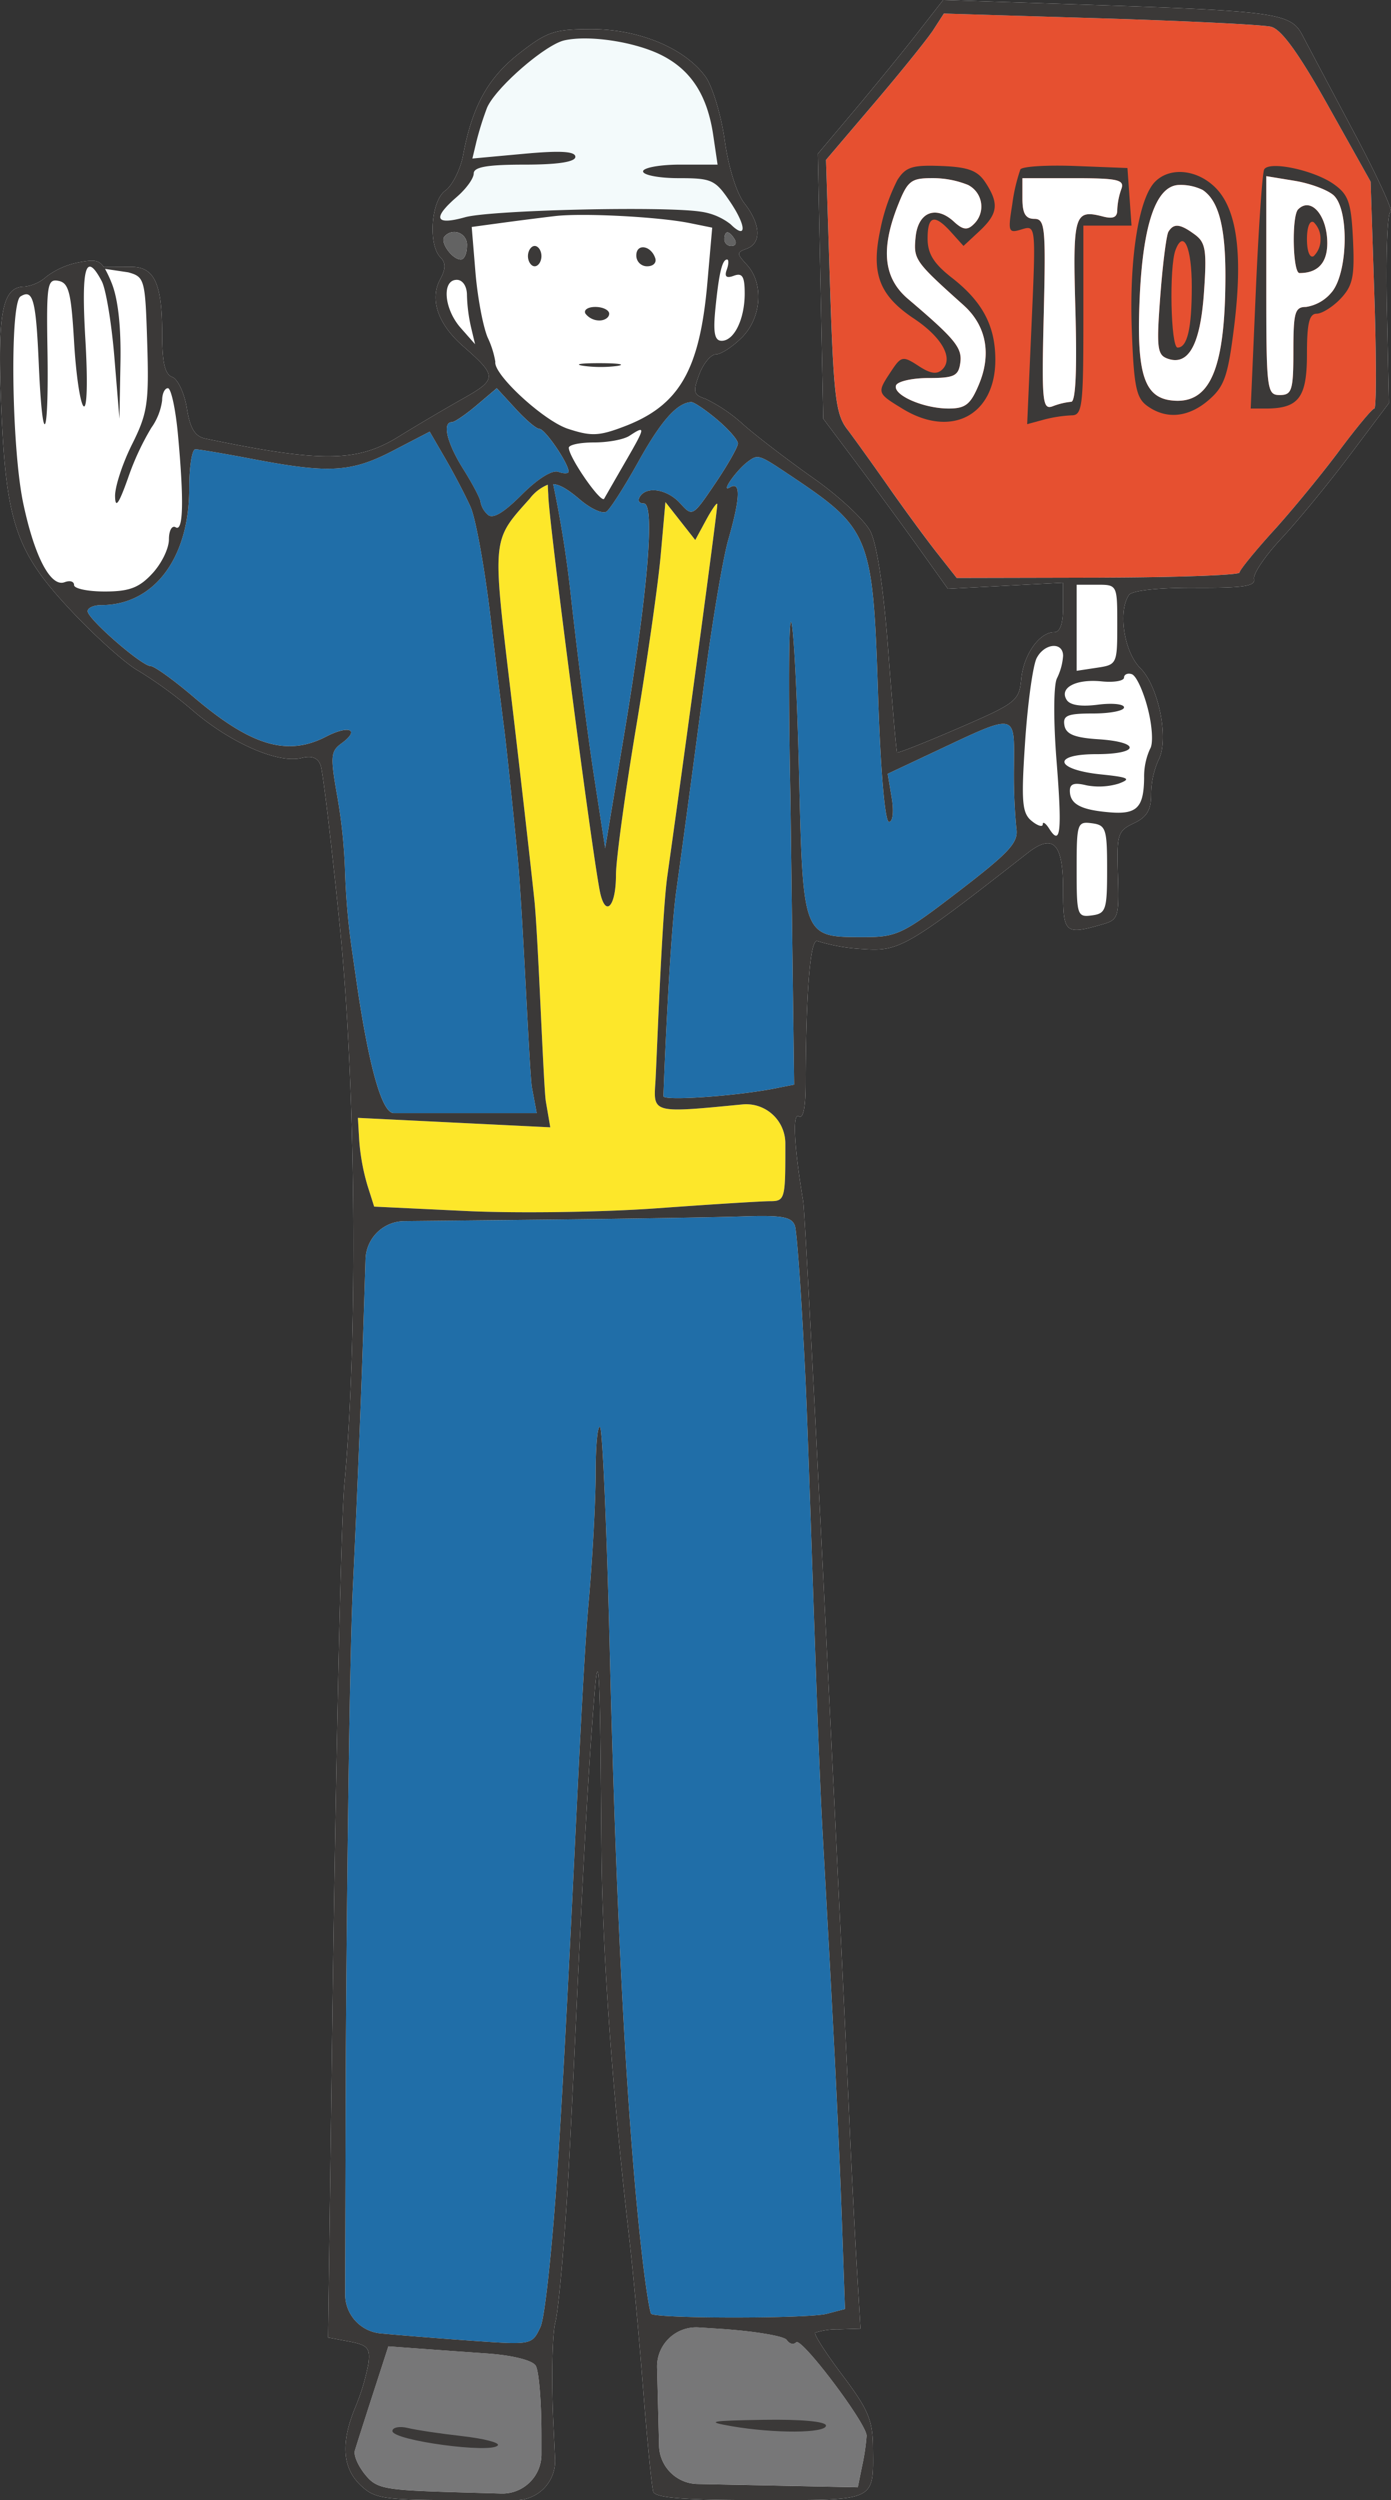
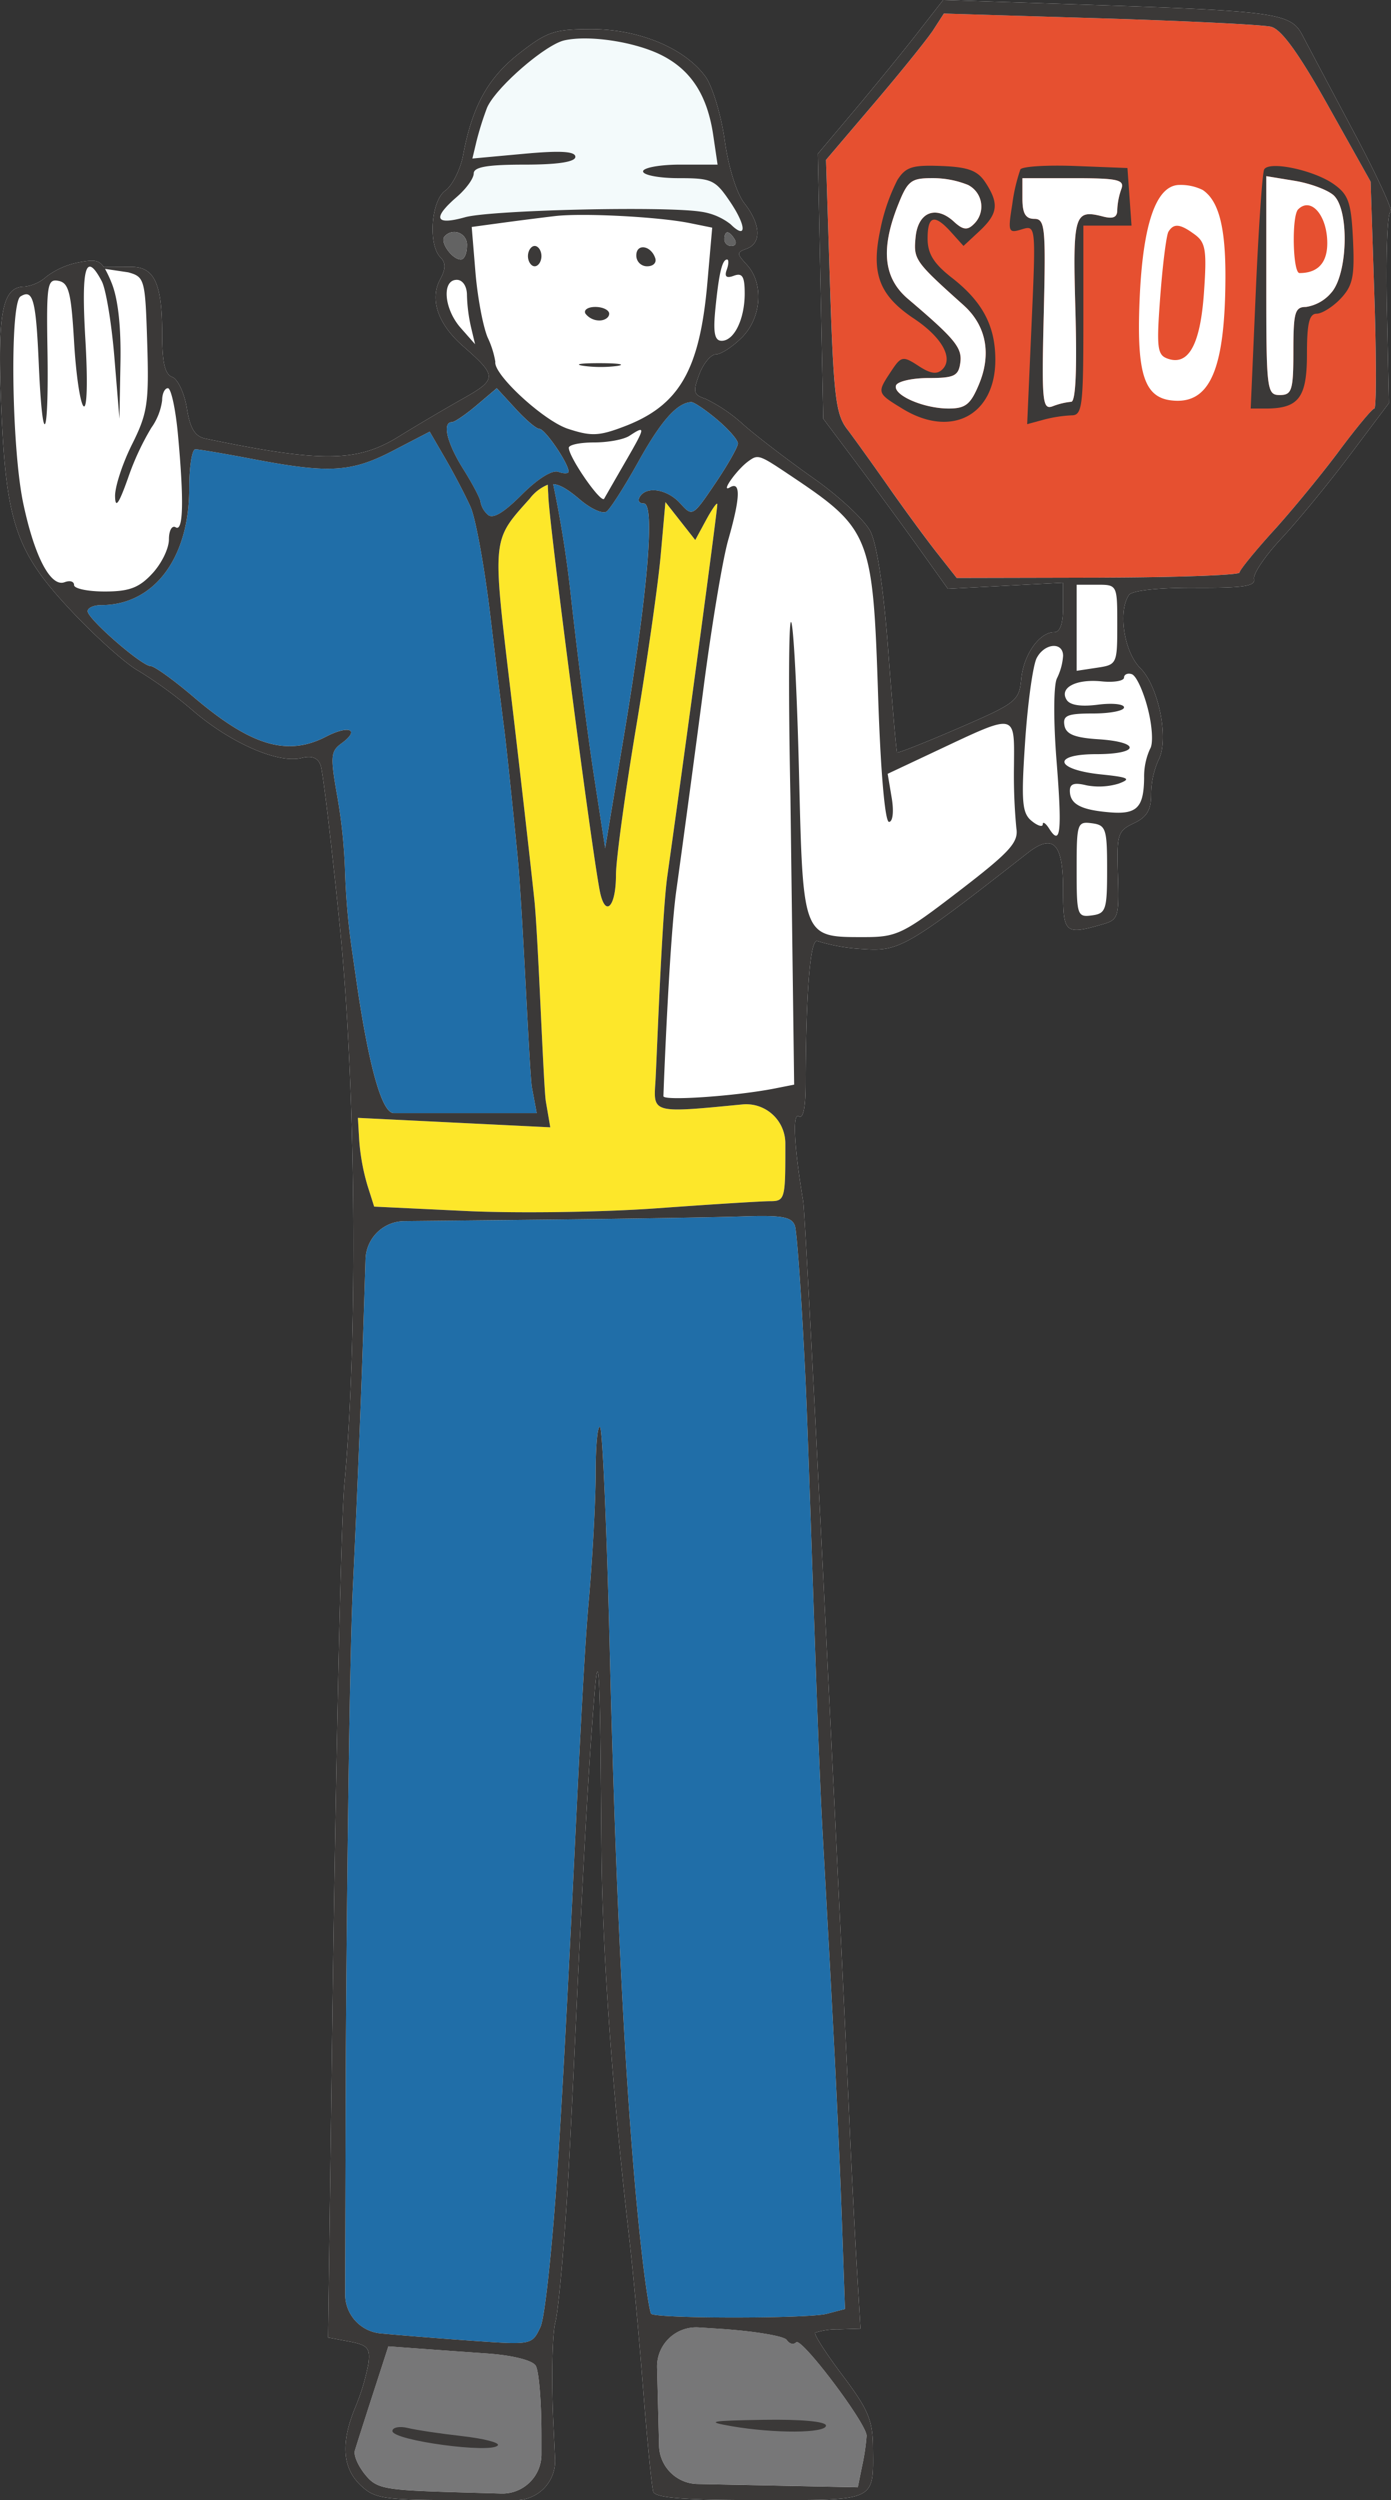
<svg xmlns="http://www.w3.org/2000/svg" width="241.565" height="434.067" viewBox="0 0 241.565 434.067">
  <rect x="0" y="0" width="241.565" height="434.067" fill="#333333" stroke="none" />
  <g id="グループ_121" data-name="グループ 121" transform="translate(-28.014 -305.764)">
    <path id="パス_571" data-name="パス 571" d="M263.159,328.762c-4.068-7.648-8.071-15.188-8.957-16.88-2.018-3.847-4.515-4.2-37.57-5.3l-24.822-.821-4.587,5.88c-2.529,3.242-7.415,9.235-10.883,13.352l-6.3,7.471.471,23,.471,23,5.824,7.765c3.174,4.237,8.1,10.947,10.822,14.765l5,7,10-.531,10-.528v4.293c0,2.823-.524,4.293-1.531,4.293-2.578,0-5.316,3.883-5.731,8.116-.371,3.822-.858,4.2-10.855,8.53-5.768,2.493-10.577,4.4-10.705,4.237s-.818-8.059-1.53-17.589c-.818-10.943-1.965-18.592-3.117-20.823-1-1.933-5.413-6.054-9.763-9.119s-9.884-7.286-12.236-9.352a27.728,27.728,0,0,0-6.646-4.527c-2.074-.677-2.2-1.176-1.059-4.237.7-1.881,2.022-3.468,2.88-3.468.89,0,2.884-1.3,4.531-2.944,3.411-3.411,3.826-9.36.878-12.586-1.829-2-1.833-2.155-.056-2.815,2.618-.967,2.449-4.241-.4-7.89-1.353-1.728-2.763-6.235-3.419-10.939-.608-4.354-2.135-9.4-3.347-11.06-3.593-4.926-11.535-8.232-19.768-8.232-6.472,0-7.709.415-12.59,4.229-5.421,4.237-8.144,9.179-9.727,17.649-.463,2.473-1.893,5.316-3.093,6.162-2.473,1.74-3.017,9.413-.826,11.6.926.922.91,2-.048,3.766-1.889,3.464-.423,7.794,3.931,11.608,6.005,5.264,6,5.764-.117,9.211-3.061,1.72-8.128,4.716-11.06,6.533-7.185,4.45-13.408,4.515-33.526.334-1.829-.378-2.67-1.748-3.234-5.276-.415-2.59-1.571-5.063-2.529-5.413-1.3-.475-1.764-2.529-1.764-7.7,0-8.708-1.426-11.588-5.647-11.422l-4.491.02c-.882-1.277-1.816-1.281-4.217-.834a13.565,13.565,0,0,0-5.7,2.473,7,7,0,0,1-3.826,1.764c-3.891,0-4.753,4.471-4.052,21.056.862,20.352,2.586,25.2,12.772,35.882,4.153,4.35,9.094,8.724,11.044,9.763A73.988,73.988,0,0,1,61.7,429.3c6.589,5.582,14.713,9.086,18.7,8.063,1.768-.451,2.815-.044,3.295,1.277.391,1.075,1.881,13.589,3.331,27.94,2.848,28.234,3.109,72.07.818,96.558-.729,7.753-1.667,60.527-2.09,91.7L84.993,711.6l3.705.7c3.174.6,3.645,1.152,3.295,3.823a37.706,37.706,0,0,1-2.231,7.471c-2.6,6.235-2.32,10.613.878,13.658,2.493,2.372,3.939,2.577,18.41,2.577h8.567a6.8,6.8,0,0,0,6.795-7.129l-.306-6.4c-.354-7.411-.193-15.257.354-17.351s1.551-13.355,2.227-25c1.176-20.339,2.634-61.292,4.644-84.939.934-10.967.955,10,1.144,28.7.177,17.428,1.937,41.763,4.837,66.823.6,5.175,1.671,16.819,2.38,25.877s1.506,17.133,1.768,17.943c.346,1.088,5.175,1.47,18.588,1.47,20.352,0,19.647.33,19.57-9.179-.036-4.684-.842-6.585-5.28-12.469-2.839-3.762-5.018-7.153-4.765-7.411a12.6,12.6,0,0,1,4.177-.588l3.705-.117-.644-10.705c-.358-5.929-.946-17.528-1.317-26-1.067-24.468-7.463-155.821-8-159.051-1.595-9.646-1.885-15.426-.745-14.721.773.471,1.176-1.571,1.176-5.925,0-5.88.238-25.334,2.062-24.5a32.6,32.6,0,0,0,7.938,1.386c6.235.471,7.765-.423,28.471-16.622,4.527-3.544,6.235-1.82,6.235,6.3,0,7.649.306,7.91,6.94,5.993,2.65-.765,2.807-1.285,2.586-8.462s-.048-7.733,2.767-9.058c2.264-1.067,3-2.3,3-5a14.878,14.878,0,0,1,1.265-5.941c1.9-3.528.085-12.768-3.15-16-2.823-2.823-3.907-9.88-1.953-12.7.528-.765,5.248-1.273,11.483-1.236,8.353.044,10.512-.278,10.234-1.531-.2-.886,1.905-4,4.765-7.056,2.811-3,8.168-9.529,11.881-14.471l6.766-9-.354-16.59c-.193-9.175.093-16.586.648-16.586S267.223,336.406,263.159,328.762Z" transform="translate(0 0)" fill="#fff" />
    <g id="グループ_118" data-name="グループ 118" transform="translate(171.458 308.116)">
      <path id="パス_572" data-name="パス 572" d="M158.858,374.931c-.354,0-3.142,3.355-6.118,7.354s-8.152,10.3-11.354,13.823-5.909,6.843-5.941,7.294-11.056.85-24.585.882l-24.528.056-3.472-4.41c-1.909-2.425-5.691-7.588-8.41-11.471s-5.949-8.381-7.177-10c-1.945-2.561-2.324-5.767-2.94-24.822l-.7-21.882,8.41-9.884c4.608-5.409,9.235-11.156,10.234-12.7l1.824-2.824,27.114.822c14.943.455,28.282,1.116,29.708,1.47,1.808.455,4.8,4.591,9.94,13.766l7.35,13.118.648,19.7C159.213,366.05,159.213,374.931,158.858,374.931Z" transform="translate(-63.629 -306.348)" fill="#e65030" />
      <path id="パス_573" data-name="パス 573" d="M86.719,318.343a3.947,3.947,0,0,1-1.176,2.94c-.685.411-1.176-.822-1.176-2.94s.491-3.351,1.176-2.94a3.946,3.946,0,0,1,1.176,2.94Z" transform="translate(-0.842 -279.17)" fill="#e65030" />
      <path id="パス_574" data-name="パス 574" d="M82.055,324.053c0,7.294-.769,10.589-2.469,10.589-1.184,0-1.482-14-.358-16.94,1.4-3.677,2.827-.471,2.827,6.352Z" transform="translate(-18.531 -276.644)" fill="#e65030" />
    </g>
    <path id="パス_575" data-name="パス 575" d="M75.755,425.666a6.806,6.806,0,0,1-7,6.8l-7.234-.21c-13.174-.382-14.395-.612-16.413-3.117-1.228-1.531-1.994-3.319-1.764-4.116.226-.777,1.631-5.179,3.117-9.767l2.707-8.353,4.765.354c2.606.193,8.176.592,12.292.882,4.471.314,7.938,1.176,8.531,2.119.552.878,1,6.235,1,12Z" transform="translate(46.292 306.218)" fill="#777778" />
    <path id="パス_576" data-name="パス 576" d="M92.74,424.914a37.776,37.776,0,0,1-.765,5.176l-.765,3.766L74.036,433.5l-10.681-.217a6.808,6.808,0,0,1-6.662-6.629l-.185-7.27-.161-6.32a6.8,6.8,0,0,1,7.238-6.964l3.512.225c6,.387,11.314,1.265,11.765,1.941.467.7,1.176.882,1.647.411C81.415,407.768,92.74,422.8,92.74,424.914Z" transform="translate(85.774 303.739)" fill="#777778" />
    <path id="パス_577" data-name="パス 577" d="M109.793,434.292l.419-.04a6.8,6.8,0,0,1,7.463,6.771v1.264c0,8.353-.125,8.764-2.646,8.764-1.462,0-10.295.556-19.7,1.237s-24.23.89-33.059.471l-16-.765-1.176-3.705a37.435,37.435,0,0,1-1.414-7.705l-.234-4,16.7.821,16.707.822-.765-4.471c-.419-2.457-1.321-28.556-2-35.028s-2.545-22.821-4.144-36.349c-3.162-26.7-3.238-25.954,3.335-33.293a7.447,7.447,0,0,1,3.142-2.429c.02.785.085,1.583.089,1.841.036,4.1,7.483,61.289,8.945,68.7.93,4.712,2.807,2.824,2.807-2.823,0-2.59,1.563-14.061,3.472-25.471s3.842-24.923,4.293-30l.822-9.235,2.59,3.294,2.59,3.295,1.881-3.472c1.019-1.881,1.913-3.145,1.949-2.763.068.709-5.119,39.289-8.68,64.583-.963,6.823-1.889,33.252-2.074,35.854C94.738,435.759,94.738,435.759,109.793,434.292Z" transform="translate(46.722 63.259)" fill="#fde72a" />
    <path id="パス_578" data-name="パス 578" d="M49.87,334.936c1.647-1.426,2.94-3.218,2.94-4.076,0-1.12,2.356-1.531,8.825-1.531,5.764,0,8.825-.467,8.825-1.353,0-.959-2.59-1.112-8.941-.528l-8.941.822.7-2.94a53.615,53.615,0,0,1,1.8-5.764c1.3-3.371,10.081-11.06,13.493-11.817,4.342-.963,12.353.274,16.94,2.618,5.087,2.6,7.882,6.964,8.9,13.9l.745,5.059H88.692c-3.528,0-6.472.536-6.472,1.176s2.767,1.176,6.178,1.176c5.764,0,6.36.278,8.953,4.12,2.856,4.233,2.884,6.662.044,3.858A10.8,10.8,0,0,0,92.22,337.5c-6.468-.987-36.478-.274-40.937.975C46.108,339.919,45.6,338.638,49.87,334.936Z" transform="translate(57.472 5.018)" fill="#f3fafb" />
    <g id="グループ_119" data-name="グループ 119" transform="translate(43.23 373.171)">
      <path id="パス_579" data-name="パス 579" d="M80.3,326.112c2,1.675,3.649,3.56,3.649,4.173s-1.792,3.766-3.943,6.944c-3.9,5.763-3.963,5.8-6.07,3.468-2.235-2.469-5.824-3.069-7.012-1.176-.431.689-.153,1.176.673,1.176,2.01,0,.681,15.647-3.428,40.236l-3.279,19.643-1.941-12.586c-1.071-6.952-2.864-20.879-4-31.118a196.639,196.639,0,0,0-3.089-19.526c1.24.077,2.626.963,4.676,2.7,1.881,1.595,3.939,2.521,4.587,2.066s3.138-4.354,5.554-8.7c3.923-7.06,6.69-10.178,9.151-10.311C76.285,323.071,78.306,324.432,80.3,326.112Z" transform="translate(28.982 -320.699)" fill="#206ea8" />
      <path id="パス_580" data-name="パス 580" d="M48.193,328.38c.447,0,2.409-1.345,4.293-2.94l3.468-2.94,3.238,3.528c1.833,2,3.641,3.532,4.177,3.532.963,0,5.059,6,5.059,7.411,0,.375-.826.4-1.768.057-1.071-.391-3.585,1.176-6.408,4-3.178,3.178-5.039,4.257-5.884,3.412a3.947,3.947,0,0,1-1.237-2.175c0-.515-1.325-3.057-2.948-5.647C47.3,332.029,46.421,328.38,48.193,328.38Z" transform="translate(15.098 -322.5)" fill="#206ea8" />
      <path id="パス_581" data-name="パス 581" d="M77.788,415.011a124.854,124.854,0,0,1-1.293-14.29,92.64,92.64,0,0,0-1.353-13.061c-1.228-6.94-1.156-7.79.765-9.191,3.258-2.384,1.293-3.21-2.707-1.144-6.75,3.492-13.058,1.595-23.058-6.931-3.411-2.912-6.766-5.321-7.411-5.321-1.53,0-10.939-8.2-10.939-9.525,0-.584,1.059-1.059,2.352-1.059,9.159,0,15.293-8.12,15.293-20.235,0-3.766.475-6.823,1.059-6.823s5.176.785,10.234,1.748c13.058,2.485,16.9,2.247,24.117-1.506l6.352-3.3,2.763,4.765c1.5,2.59,3.492,6.4,4.354,8.353.87,1.965,2.413,10.472,3.411,18.821s2.09,17.254,2.413,19.707,1.353,12.232,2.292,21.761,2.078,38.069,2.529,40.5l.826,4.41H84.965c-3.375,0-6.243-21.274-6.73-24.617Z" transform="translate(-31.792 -316.841)" fill="#206ea8" />
      <path id="パス_582" data-name="パス 582" d="M122.872,387.2c.652,14.052,1.97,60.527,2.948,78.051,2.1,37.646,2.868,53.33,3.448,70.234l.431,12.47-3.178.83c-3.295.862-29.627.858-30.477-.008-.254-.258-.938-4.587-1.526-9.646-3.335-28.753-4.882-72.819-5.683-106.112-.5-20.585-1.245-37.751-1.663-38.174s-.765,3.117-.765,7.943c0,4.769-.544,14.822-1.2,22.233-1.43,16.038-2.86,57.293-5.2,95.173-.951,15.41-2.368,29.148-3.186,30.88-1.462,3.1-1.526,3.113-11.527,2.412-5.53-.391-12.84-.971-16.235-1.3a6.8,6.8,0,0,1-6.158-6.791l.1-36.381c.064-23.413.62-73.738,1.236-86.349.612-12.586,1.41-32.1,1.764-43.233l.439-13.774a6.8,6.8,0,0,1,6.73-6.585l21.886-.23c15.647-.161,32.189-.427,36.821-.588,6.827-.238,8.547.064,9.119,1.591C121.377,360.88,122.227,373.2,122.872,387.2Z" transform="translate(1.824 -214.468)" fill="#206ea8" />
-       <path id="パス_583" data-name="パス 583" d="M107.967,400.807c-9.763,7.5-10.79,8-16.529,8-10.673,0-10.581.234-11.273-28.588-.334-13.883-.951-25.664-1.373-26.115s-.471,13.174-.117,30.352l.648,49.967-3.411.672c-6.706,1.321-19.292,2.187-19.292,1.329,0-.451,1.007-26.852,2.235-35.677,1.232-8.857,3.367-24.762,4.765-35.467s3.3-22.1,4.249-25.41c2.123-7.411,2.211-10.291.278-9.135-1.671,1,1.176-3.045,3.178-4.511,1.724-1.269,1.881-1.216,7.173,2.324,14.117,9.437,14.5,10.379,15.414,38.613.419,12.824,1.184,21.644,1.881,21.644.665,0,.87-1.82.471-4.177l-.7-4.173,8.47-3.987c14-6.589,13.529-6.678,13.464,2.574a98.273,98.273,0,0,0,.415,10.883C118.306,392.365,116.792,394.024,107.967,400.807Z" transform="translate(43.375 -313.516)" fill="#206ea8" />
    </g>
    <g id="グループ_120" data-name="グループ 120" transform="translate(28.014 305.764)">
      <path id="パス_584" data-name="パス 584" d="M263.159,328.762c-4.068-7.648-8.071-15.188-8.957-16.88-2.018-3.847-4.515-4.2-37.57-5.3l-24.822-.821-4.587,5.88c-2.529,3.242-7.415,9.235-10.883,13.352l-6.3,7.471.471,23,.471,23,5.824,7.765c3.174,4.237,8.1,10.947,10.822,14.765l5,7,10-.531,10-.528v4.293c0,2.823-.524,4.293-1.531,4.293-2.578,0-5.316,3.883-5.731,8.116-.371,3.822-.858,4.2-10.855,8.53-5.768,2.493-10.577,4.4-10.705,4.237s-.818-8.059-1.53-17.589c-.818-10.943-1.965-18.592-3.117-20.823-1-1.933-5.413-6.054-9.763-9.119s-9.884-7.286-12.236-9.352a27.728,27.728,0,0,0-6.646-4.527c-2.074-.677-2.2-1.176-1.059-4.237.7-1.881,2.022-3.468,2.88-3.468.89,0,2.884-1.3,4.531-2.944,3.411-3.411,3.826-9.36.878-12.586-1.829-2-1.833-2.155-.056-2.815,2.618-.967,2.449-4.241-.4-7.89-1.353-1.728-2.763-6.235-3.419-10.939-.608-4.354-2.135-9.4-3.347-11.06-3.593-4.926-11.535-8.232-19.768-8.232-6.472,0-7.709.415-12.59,4.229-5.421,4.237-8.144,9.179-9.727,17.649-.463,2.473-1.893,5.316-3.093,6.162-2.473,1.74-3.017,9.413-.826,11.6.926.922.91,2-.048,3.766-1.889,3.464-.423,7.794,3.931,11.608,6.005,5.264,6,5.764-.117,9.211-3.061,1.72-8.128,4.716-11.06,6.533-7.185,4.45-13.408,4.515-33.526.334-1.829-.378-2.67-1.748-3.234-5.276-.415-2.59-1.571-5.063-2.529-5.413-1.3-.475-1.764-2.529-1.764-7.7,0-8.708-1.426-11.588-5.647-11.422l-4.491.02c-.882-1.277-1.816-1.281-4.217-.834a13.565,13.565,0,0,0-5.7,2.473,7,7,0,0,1-3.826,1.764c-3.891,0-4.753,4.471-4.052,21.056.862,20.352,2.586,25.2,12.772,35.882,4.153,4.35,9.094,8.724,11.044,9.763A73.988,73.988,0,0,1,61.7,429.3c6.589,5.582,14.713,9.086,18.7,8.063,1.768-.451,2.815-.044,3.295,1.277.391,1.075,1.881,13.589,3.331,27.94,2.848,28.234,3.109,72.07.818,96.558-.729,7.753-1.667,60.527-2.09,91.7L84.993,711.6l3.705.7c3.174.6,3.645,1.152,3.295,3.823a37.706,37.706,0,0,1-2.231,7.471c-2.6,6.235-2.32,10.613.878,13.658,2.493,2.372,3.939,2.577,18.41,2.577h8.567a6.8,6.8,0,0,0,6.795-7.129l-.306-6.4c-.354-7.411-.193-15.257.354-17.351s1.551-13.355,2.227-25c1.176-20.339,2.634-61.292,4.644-84.939.934-10.967.955,10,1.144,28.7.177,17.428,1.937,41.763,4.837,66.823.6,5.175,1.671,16.819,2.38,25.877s1.506,17.133,1.768,17.943c.346,1.088,5.175,1.47,18.588,1.47,20.352,0,19.647.33,19.57-9.179-.036-4.684-.842-6.585-5.28-12.469-2.839-3.762-5.018-7.153-4.765-7.411a12.6,12.6,0,0,1,4.177-.588l3.705-.117-.644-10.705c-.358-5.929-.946-17.528-1.317-26-1.067-24.468-7.463-155.821-8-159.051-1.595-9.646-1.885-15.426-.745-14.721.773.471,1.176-1.571,1.176-5.925,0-5.88.238-25.334,2.062-24.5a32.6,32.6,0,0,0,7.938,1.386c6.235.471,7.765-.423,28.471-16.622,4.527-3.544,6.235-1.82,6.235,6.3,0,7.649.306,7.91,6.94,5.993,2.65-.765,2.807-1.285,2.586-8.462s-.048-7.733,2.767-9.058c2.264-1.067,3-2.3,3-5a14.878,14.878,0,0,1,1.265-5.941c1.9-3.528.085-12.768-3.15-16-2.823-2.823-3.907-9.88-1.953-12.7.528-.765,5.248-1.273,11.483-1.236,8.353.044,10.512-.278,10.234-1.531-.2-.886,1.905-4,4.765-7.056,2.811-3,8.168-9.529,11.881-14.471l6.766-9-.354-16.59c-.193-9.175.093-16.586.648-16.586S267.223,336.406,263.159,328.762ZM152.516,378.583c2,1.676,3.649,3.56,3.649,4.173s-1.792,3.766-3.943,6.944c-3.9,5.764-3.963,5.8-6.07,3.468-2.235-2.469-5.824-3.069-7.012-1.176-.431.689-.153,1.176.673,1.176,2.01,0,.681,15.648-3.428,40.236l-3.279,19.643-1.941-12.586c-1.071-6.952-2.864-20.879-4-31.117a196.649,196.649,0,0,0-3.089-19.526c1.241.077,2.626.963,4.676,2.7,1.881,1.6,3.939,2.521,4.587,2.066s3.137-4.354,5.554-8.7c3.923-7.06,6.69-10.178,9.151-10.311C148.5,375.542,150.518,376.9,152.516,378.583Zm4,118.968.419-.04a6.8,6.8,0,0,1,7.463,6.771v1.265c0,8.353-.125,8.764-2.646,8.764-1.462,0-10.295.556-19.7,1.237s-24.23.89-33.059.471l-16-.765-1.176-3.705a37.429,37.429,0,0,1-1.414-7.705l-.234-4,16.7.822,16.707.821-.765-4.471c-.419-2.457-1.321-28.556-2-35.028s-2.545-22.821-4.144-36.349c-3.162-26.7-3.238-25.954,3.335-33.292a7.447,7.447,0,0,1,3.142-2.429c.02.785.085,1.583.089,1.841.036,4.1,7.483,61.289,8.945,68.7.93,4.712,2.807,2.823,2.807-2.823,0-2.59,1.563-14.06,3.472-25.471s3.842-24.923,4.294-30l.822-9.235,2.59,3.295,2.59,3.295,1.881-3.472c1.019-1.881,1.913-3.146,1.949-2.763.068.709-5.119,39.29-8.68,64.583-.963,6.823-1.889,33.252-2.074,35.854C141.46,499.018,141.46,499.018,156.515,497.552Zm-29.724-114.03c-.02-.524,1.9-.938,4.374-.938s5.188-.512,6.174-1.164c2.831-1.865,2.787-1.543-.616,4.338-1.768,3.061-3.5,6.078-3.786,6.589C132.426,393.268,126.868,385.286,126.792,383.522Zm30.55-26.82c0,4.471-1.829,8.232-4,8.232-1.237,0-1.506-1.41-1.083-5.647.612-6.114,1.172-8.466,2.022-8.466.314,0,.286.822-.056,1.764-.447,1.212-.06,1.543,1.232,1.055C156.926,353.093,157.341,353.761,157.341,356.7Zm-3.532-9.413c0-.7.213-1.176.532-1.176s.809.471,1.236,1.176c.4.673.173,1.176-.532,1.176A1.18,1.18,0,0,1,153.809,347.289Zm-46.467-7.334c1.647-1.426,2.94-3.218,2.94-4.076,0-1.12,2.356-1.531,8.825-1.531,5.763,0,8.825-.467,8.825-1.353,0-.959-2.59-1.112-8.941-.528l-8.941.822.7-2.94a53.615,53.615,0,0,1,1.8-5.764c1.3-3.371,10.081-11.06,13.493-11.817,4.342-.963,12.353.274,16.94,2.618,5.087,2.6,7.882,6.964,8.9,13.9l.745,5.058h-6.468c-3.528,0-6.472.536-6.472,1.176s2.767,1.176,6.178,1.176c5.764,0,6.36.278,8.953,4.12,2.856,4.233,2.884,6.662.044,3.859a10.8,10.8,0,0,0-5.175-2.163c-6.468-.987-36.478-.274-40.937.975C103.58,344.937,103.069,343.656,107.342,339.955Zm-2.119,6.863a2.213,2.213,0,0,1,3.883,1.647c0,1.3-.475,2.356-1.059,2.356C106.52,350.821,104.329,347.716,105.224,346.818Zm2.8,15.881c-2.912-3.291-3.323-8.349-.681-8.349,1.019,0,1.764,1.116,1.764,2.646a28.249,28.249,0,0,0,.709,5.586l.7,2.944Zm4.672,1.647c-.818-1.961-1.756-7-2.119-11.35l-.644-7.826,5.175-.705c2.823-.382,7.048-.922,9.292-1.184,4.845-.564,18,.125,23.413,1.22l3.883.789-.834,9.525c-1.325,15.176-4.845,21.306-14.342,24.955-4.471,1.716-5.82,1.776-9.884.439-4.233-1.394-12.989-9.473-12.6-11.628A15.806,15.806,0,0,0,112.695,364.346Zm-6.174,14.7c.447,0,2.409-1.345,4.293-2.94l3.468-2.94,3.238,3.528c1.833,2,3.641,3.532,4.177,3.532.963,0,5.059,6,5.059,7.411,0,.375-.826.4-1.768.056-1.071-.391-3.585,1.176-6.408,4-3.178,3.178-5.039,4.257-5.884,3.411a3.946,3.946,0,0,1-1.236-2.175c0-.516-1.325-3.057-2.948-5.647C105.63,382.7,104.748,379.051,106.52,379.051ZM40.878,407.345c0-.64-.709-.854-1.647-.5-2.433.911-5.256-4.5-7.2-13.794-2.014-9.646-2.332-34.67-.451-35.822,2.183-1.337,2.682.532,3.178,11.942.652,14.963,1.756,13.058,1.5-2.59-.189-11.41-.024-12.433,1.913-12.055,1.784.346,2.207,2,2.707,10.585.326,5.647,1.059,10.621,1.643,11.176.616.58.749-4.293.318-11.587-.737-12.587.048-15.39,2.844-10.117.721,1.357,1.708,7.294,2.191,13.178l.882,10.7.177-9.763c.117-6.352-.439-11.221-1.587-13.94a21.028,21.028,0,0,0-1.091-2.312l4.032.6c2.852.8,2.952,1.18,3.295,12.353.318,10.355.048,12.143-2.646,17.529-1.647,3.294-2.972,7.354-2.94,9,.04,2.191.644,1.353,2.235-3.117a46.018,46.018,0,0,1,4.056-8.764,10.6,10.6,0,0,0,1.885-4.765c0-1.176.443-2.119,1-2.119s1.337,3.649,1.74,8c1.067,11.531.938,16.985-.387,16.151-.636-.4-1.176.556-1.176,2.086,0,1.595-1.253,4.172-2.884,5.937-2.28,2.469-4,3.121-8.232,3.121C43.287,408.465,40.878,407.961,40.878,407.345Zm48.348,64a124.859,124.859,0,0,1-1.293-14.29,92.65,92.65,0,0,0-1.353-13.061c-1.228-6.94-1.156-7.79.765-9.191,3.258-2.384,1.293-3.21-2.707-1.144-6.75,3.492-13.058,1.595-23.058-6.932-3.411-2.912-6.766-5.32-7.411-5.32-1.531,0-10.939-8.2-10.939-9.526,0-.584,1.059-1.059,2.352-1.059,9.159,0,15.293-8.12,15.293-20.235,0-3.766.475-6.823,1.059-6.823s5.176.785,10.234,1.748c13.058,2.485,16.9,2.247,24.117-1.506l6.352-3.3,2.763,4.765c1.5,2.59,3.492,6.4,4.354,8.353.87,1.965,2.413,10.472,3.411,18.821s2.09,17.254,2.413,19.707,1.353,12.232,2.292,21.761,2.078,38.069,2.529,40.5l.826,4.41H96.4c-3.375,0-6.243-21.274-6.73-24.617Zm32.821,260.543a6.806,6.806,0,0,1-7,6.8l-7.234-.209c-13.174-.383-14.395-.612-16.413-3.117-1.228-1.531-1.994-3.319-1.764-4.116.226-.777,1.631-5.18,3.117-9.767l2.707-8.353,4.765.354c2.606.193,8.176.592,12.292.882,4.471.314,7.938,1.176,8.53,2.118.552.878,1,6.235,1,12Zm56.467-3.23a37.765,37.765,0,0,1-.765,5.175l-.765,3.766-17.174-.354-10.681-.218a6.808,6.808,0,0,1-6.662-6.629l-.185-7.27-.161-6.319a6.8,6.8,0,0,1,7.238-6.964l3.512.226c6,.387,11.314,1.265,11.765,1.941.467.7,1.176.882,1.647.411C167.189,711.508,178.514,726.534,178.514,728.653ZM167.926,545.9c.652,14.052,1.969,60.527,2.948,78.052,2.1,37.646,2.868,53.33,3.448,70.234l.431,12.469-3.178.83c-3.295.862-29.627.858-30.477-.008-.254-.258-.938-4.588-1.526-9.646-3.335-28.753-4.881-72.819-5.683-106.112-.5-20.585-1.245-37.751-1.663-38.174s-.765,3.117-.765,7.942c0,4.769-.544,14.822-1.2,22.233-1.43,16.038-2.86,57.293-5.2,95.173-.951,15.41-2.368,29.148-3.186,30.88-1.462,3.1-1.527,3.113-11.527,2.413-5.53-.391-12.84-.971-16.235-1.3a6.8,6.8,0,0,1-6.158-6.79l.1-36.382c.064-23.413.62-73.738,1.236-86.348.612-12.587,1.41-32.1,1.764-43.233l.439-13.774a6.8,6.8,0,0,1,6.73-6.585l21.886-.23c15.647-.161,32.189-.427,36.821-.588,6.827-.238,8.547.064,9.119,1.591C166.431,519.583,167.281,531.9,167.926,545.9Zm26.647-85.438c-9.763,7.5-10.79,8-16.529,8-10.673,0-10.581.234-11.273-28.588-.334-13.883-.951-25.664-1.373-26.115s-.471,13.174-.117,30.352l.648,49.967-3.411.673c-6.706,1.321-19.292,2.187-19.292,1.329,0-.451,1.007-26.852,2.235-35.677,1.232-8.857,3.367-24.762,4.765-35.467s3.3-22.1,4.249-25.41c2.123-7.411,2.211-10.291.278-9.135-1.671,1,1.176-3.045,3.178-4.511,1.724-1.269,1.881-1.216,7.173,2.324,14.117,9.437,14.5,10.379,15.414,38.613.419,12.824,1.184,21.645,1.881,21.645.665,0,.87-1.821.471-4.177l-.7-4.173,8.47-3.987c14-6.589,13.529-6.678,13.464,2.574a98.27,98.27,0,0,0,.415,10.883C204.911,452.019,203.4,453.679,194.573,460.461Zm17-36.941c-.6,1.123-.628,7.411-.076,14.354.979,12.349.7,14.9-1.277,11.761-.6-.938-1.12-1.3-1.12-.761s-.882.278-1.941-.592c-1.659-1.357-1.82-3.351-1.116-13.819.451-6.706,1.361-13.247,2.014-14.471,1.377-2.59,4.575-2.835,4.575-.354A10.384,10.384,0,0,1,211.573,423.52Zm6.058,41.174c-2.533.338-2.646,0-2.646-8s.113-8.337,2.646-8c2.445.326,2.646.938,2.646,8S220.075,464.368,217.631,464.694Zm5.586-41.291c0-.552.648-.834,1.353-.588.757.262,1.978,2.88,2.767,5.941s.971,6.142.411,7a11.572,11.572,0,0,0-1.043,5.059c-.06,5.175-1.253,6.372-5.957,5.985-5.059-.419-6.94-1.434-6.94-3.75,0-1.212.765-1.462,2.88-.942a11.652,11.652,0,0,0,5.59-.294c2.264-.838,1.764-1.1-3.061-1.6-8-.83-8.627-3.516-.822-3.516,7.528,0,7.818-2.106.35-2.59-4.116-.262-5.619-.878-5.88-2.413-.294-1.72.528-2.058,5-2.058,2.944,0,5.353-.475,5.353-1.059s-2.058-.789-4.527-.471c-2.94.382-4.845.092-5.429-.822-1.353-2.115,1.607-3.681,6.074-3.222C221.453,424.281,223.217,423.979,223.217,423.4Zm-8.232-1.176V407.284h3.528c3.528,0,3.528,0,3.528,6.944,0,6.823-.06,6.948-3.528,7.467Zm51.7-45.528c-.354,0-3.142,3.355-6.118,7.354s-8.152,10.3-11.354,13.823-5.908,6.843-5.941,7.294-11.056.85-24.585.882l-24.528.056-3.472-4.41c-1.909-2.425-5.691-7.588-8.41-11.471s-5.949-8.382-7.177-10c-1.945-2.561-2.324-5.767-2.94-24.822l-.7-21.882,8.41-9.884c4.608-5.409,9.235-11.156,10.234-12.7l1.824-2.823,27.114.822c14.942.455,28.282,1.116,29.708,1.47,1.808.455,4.8,4.591,9.94,13.766l7.35,13.118.648,19.7C267.042,367.818,267.042,376.7,266.687,376.7Z" transform="translate(-28.014 -305.764)" fill="#3b3938" />
      <path id="パス_585" data-name="パス 585" d="M69.417,315.369a33.3,33.3,0,0,0-3,8.76c-1.595,7.532-.141,11.318,5.884,15.333,4.821,3.218,6.871,6.855,4.942,8.784-.955.951-2.062.8-4.177-.588-2.707-1.768-3-1.708-4.749.942-2.489,3.762-2.489,3.762,1.982,6.5,8.474,5.18,16.119,1.148,16.119-8.5,0-5.88-2.227-10.089-7.532-14.226-3.174-2.477-4.233-4.185-4.233-6.831,0-4,1.2-4.31,4.12-1.059l2.115,2.352,2.707-2.517c3.27-3.049,3.508-4.777,1.156-8.422-1.381-2.143-2.98-2.755-7.685-2.94-5.059-.2-6.194.157-7.648,2.413Zm12.292.894a4.207,4.207,0,0,1,.942,6.811c-1.079,1.079-1.881.975-3.411-.439-3.154-2.92-6.247-1.68-6.67,2.674-.379,3.891-.153,4.209,8.317,11.8,3.931,3.528,4.9,8.426,2.7,13.722-1.466,3.528-2.344,4.233-5.288,4.233-4.35,0-9.69-2.336-9.135-4,.234-.7,2.783-1.293,5.606-1.293,4.471,0,5.228-.354,5.554-2.59.387-2.642-.85-4.157-9.082-11.153-4.229-3.6-4.769-8.611-1.744-16.255,1.675-4.237,2.268-4.708,5.921-4.708a16.408,16.408,0,0,1,6.291,1.192Z" transform="translate(86.436 -284.135)" fill="#3b3938" />
      <path id="パス_586" data-name="パス 586" d="M73.4,313.556a30.448,30.448,0,0,0-1.41,6.057c-.777,4.821-.681,5.075,1.647,4.354,2.453-.761,2.465-.648,1.7,16.529l-.761,17.291,2.823-.765a23.454,23.454,0,0,1,4.882-.765c1.865,0,2.058-1.527,2.058-16.469V323.318H92.7l-.354-5-.354-5-9-.35c-4.942-.193-9.264.072-9.59.588Zm17.532,3.411a12.208,12.208,0,0,0-.709,3.645c0,1.261-.7,1.583-2.469,1.128-5.01-1.289-5.268-.419-4.8,16.284.29,10.472.044,15.881-.733,15.881a12.178,12.178,0,0,0-3.178.765c-1.82.7-1.961-.7-1.587-15.881s.23-16.646-1.647-16.646c-1.51,0-2.058-.943-2.058-3.528v-3.532h8.941c7.644,0,8.837.274,8.237,1.885Z" transform="translate(103.804 -284.146)" fill="#3b3938" />
      <path id="パス_587" data-name="パス 587" d="M84.286,313.5c-.318.515-.975,10.057-1.462,21.234l-.882,20.291h2.59c5.739,0,7.177-1.881,7.177-9.409,0-5.413.395-7.06,1.7-7.06.91,0,2.86-1.236,4.177-2.646,2.086-2.231,2.417-3.822,2.119-10.178-.306-6.468-.769-7.826-3.295-9.634-3.411-2.449-11.2-4.116-12.127-2.6Zm12.127,4.567c2.686,2.654,2.372,13.666-.483,16.843a7.131,7.131,0,0,1-4.4,2.469c-1.909,0-2.179.942-2.179,7.648,0,6.823-.25,7.644-2.352,7.644-2.255,0-2.352-.765-2.352-19v-19l5,.822c2.707.447,5.812,1.623,6.766,2.57Z" transform="translate(135.26 -284.093)" fill="#3b3938" />
-       <path id="パス_588" data-name="パス 588" d="M80.936,314.85c-2.86,2.86-4.515,13.291-4.068,25.644.358,9.88.761,11.894,2.654,13.279,3.307,2.413,7.177,2.05,10.705-1,2.731-2.36,3.351-4.16,4.414-12.748,1.551-12.586.507-20.372-3.238-24.117-3.174-3.174-7.874-3.649-10.468-1.055Zm8.237,1.45c2.791,1.861,3.983,6.432,3.955,15.136-.052,16.115-2.7,22.172-9.368,21.411-4.741-.536-6.07-4.7-5.538-17.411.552-13.3,2.884-20,6.948-20a8.668,8.668,0,0,1,4,.862Z" transform="translate(119.68 -283.321)" fill="#3b3938" />
      <path id="パス_589" data-name="パス 589" d="M50.777,318.13c0,.942.548,1.768,1.176,1.768s1.176-.826,1.176-1.768-.548-1.764-1.176-1.764-1.176.826-1.176,1.764Z" transform="translate(40.904 -273.665)" fill="#3b3938" />
      <path id="パス_590" data-name="パス 590" d="M55.45,317.839a1.862,1.862,0,0,0,1.885,1.885c1.059,0,1.671-.62,1.406-1.414-.753-2.235-3.291-2.6-3.291-.471Z" transform="translate(55.052 -273.49)" fill="#3b3938" />
      <path id="パス_591" data-name="パス 591" d="M53.331,320.171a3.051,3.051,0,0,0,2.413,1.176c.938,0,1.7-.528,1.7-1.176,0-.632-1.116-1.176-2.413-1.176s-2.082.544-1.7,1.176Z" transform="translate(48.35 -265.706)" fill="#3b3938" />
      <path id="パス_592" data-name="パス 592" d="M53.828,321.89a22.423,22.423,0,0,0,5.88,0c1.482-.262.06-.471-3.234-.471s-4.459.209-2.646.471Z" transform="translate(47.559 -258.366)" fill="#3b3938" />
      <path id="パス_593" data-name="パス 593" d="M61.548,411.18c7.528,1.3,16.469,1.253,16.469-.093,0-.713-4.293-1.108-10.883-1-9.3.149-10.109.306-5.586,1.091Z" transform="translate(65.426 10.038)" fill="#3b3938" />
      <path id="パス_594" data-name="パス 594" d="M44.935,411.075c0,1.643,17.375,3.987,18.314,2.469.286-.459-2.489-1.164-6.255-1.591s-7.938-1.047-9.409-1.41c-1.414-.346-2.65-.1-2.65.532Z" transform="translate(23.216 10.993)" fill="#3b3938" />
-       <path id="パス_595" data-name="パス 595" d="M84.561,315.325c-1.152,1.152-.943,11.06.234,11.06,3.182,0,4.825-1.768,4.825-5.18,0-4.821-2.827-8.112-5.059-5.88Zm3.883,5.176a3.946,3.946,0,0,1-1.176,2.94c-.685.411-1.176-.822-1.176-2.94s.491-3.351,1.176-2.94a3.946,3.946,0,0,1,1.176,2.94Z" transform="translate(140.877 -278.976)" fill="#3b3938" />
-       <path id="パス_596" data-name="パス 596" d="M79.742,316.53c-.358.58-1,5.647-1.418,11.177-.677,8.941-.532,10.2,1.236,10.847,3.653,1.333,5.715-2.376,6.348-11.435.512-7.294.3-8.692-1.526-10.049-2.586-1.925-3.709-2.058-4.64-.54Zm4.052,9.529c0,7.294-.769,10.589-2.469,10.589-1.184,0-1.482-14-.358-16.94,1.4-3.677,2.827-.471,2.827,6.352Z" transform="translate(123.174 -276.298)" fill="#3b3938" />
    </g>
    <path id="パス_597" data-name="パス 597" d="M59.247,316.958c0-.7.213-1.176.532-1.176s.81.471,1.236,1.176c.4.673.173,1.176-.532,1.176A1.18,1.18,0,0,1,59.247,316.958Z" transform="translate(94.562 30.331)" fill="#636363" />
    <path id="パス_598" data-name="パス 598" d="M47.34,316.533a2.213,2.213,0,0,1,3.883,1.647c0,1.3-.475,2.356-1.059,2.356C48.637,320.536,46.446,317.431,47.34,316.533Z" transform="translate(57.883 30.285)" fill="#636363" />
    <path id="パス_599" data-name="パス 599" d="M88.184,314.6a8.664,8.664,0,0,0-4-.866c-4.064,0-6.4,6.706-6.948,20-.532,12.707.8,16.876,5.538,17.411,6.666.761,9.316-5.3,9.368-21.411C92.167,321.031,90.975,316.464,88.184,314.6Zm.23,17.842c-.632,9.058-2.695,12.768-6.348,11.435-1.768-.644-1.913-1.909-1.236-10.846.419-5.53,1.059-10.6,1.418-11.177.93-1.518,2.054-1.385,4.64.54C88.711,323.754,88.925,325.151,88.413,332.445Z" transform="translate(148.683 24.139)" fill="#fff" />
    <path id="パス_600" data-name="パス 600" d="M94.379,316.745c-.955-.943-4.06-2.119-6.766-2.566l-5-.821v19c0,18.233.1,19,2.352,19,2.1,0,2.352-.822,2.352-7.644,0-6.706.27-7.648,2.179-7.648a7.131,7.131,0,0,0,4.4-2.469C96.751,330.415,97.065,319.4,94.379,316.745Zm-6,13.436c-1.176,0-1.385-9.908-.234-11.06,2.231-2.231,5.059,1.059,5.059,5.88C93.2,328.413,91.559,330.181,88.378,330.181Z" transform="translate(165.309 22.992)" fill="#fff" />
    <path id="パス_601" data-name="パス 601" d="M89.277,315.33a12.209,12.209,0,0,0-.709,3.645c0,1.261-.7,1.583-2.469,1.128-5.01-1.289-5.268-.419-4.8,16.284.29,10.472.044,15.881-.733,15.881a12.171,12.171,0,0,0-3.178.765c-1.82.7-1.961-.7-1.587-15.881s.23-16.646-1.647-16.646c-1.51,0-2.058-.942-2.058-3.528v-3.532H81.04c7.644,0,8.837.274,8.237,1.885Z" transform="translate(133.473 23.255)" fill="#fff" />
    <path id="パス_602" data-name="パス 602" d="M80.382,314.637a4.207,4.207,0,0,1,.942,6.811c-1.079,1.079-1.881.975-3.411-.439-3.154-2.92-6.247-1.68-6.67,2.674-.379,3.891-.153,4.209,8.317,11.8,3.931,3.528,4.9,8.426,2.7,13.722-1.466,3.528-2.344,4.233-5.288,4.233-4.35,0-9.69-2.336-9.135-4,.234-.7,2.783-1.293,5.606-1.293,4.471,0,5.228-.355,5.554-2.59.387-2.642-.85-4.157-9.082-11.153-4.229-3.6-4.769-8.611-1.744-16.255,1.676-4.237,2.268-4.708,5.921-4.708a16.41,16.41,0,0,1,6.291,1.192Z" transform="translate(115.778 23.255)" fill="#fff" />
  </g>
</svg>